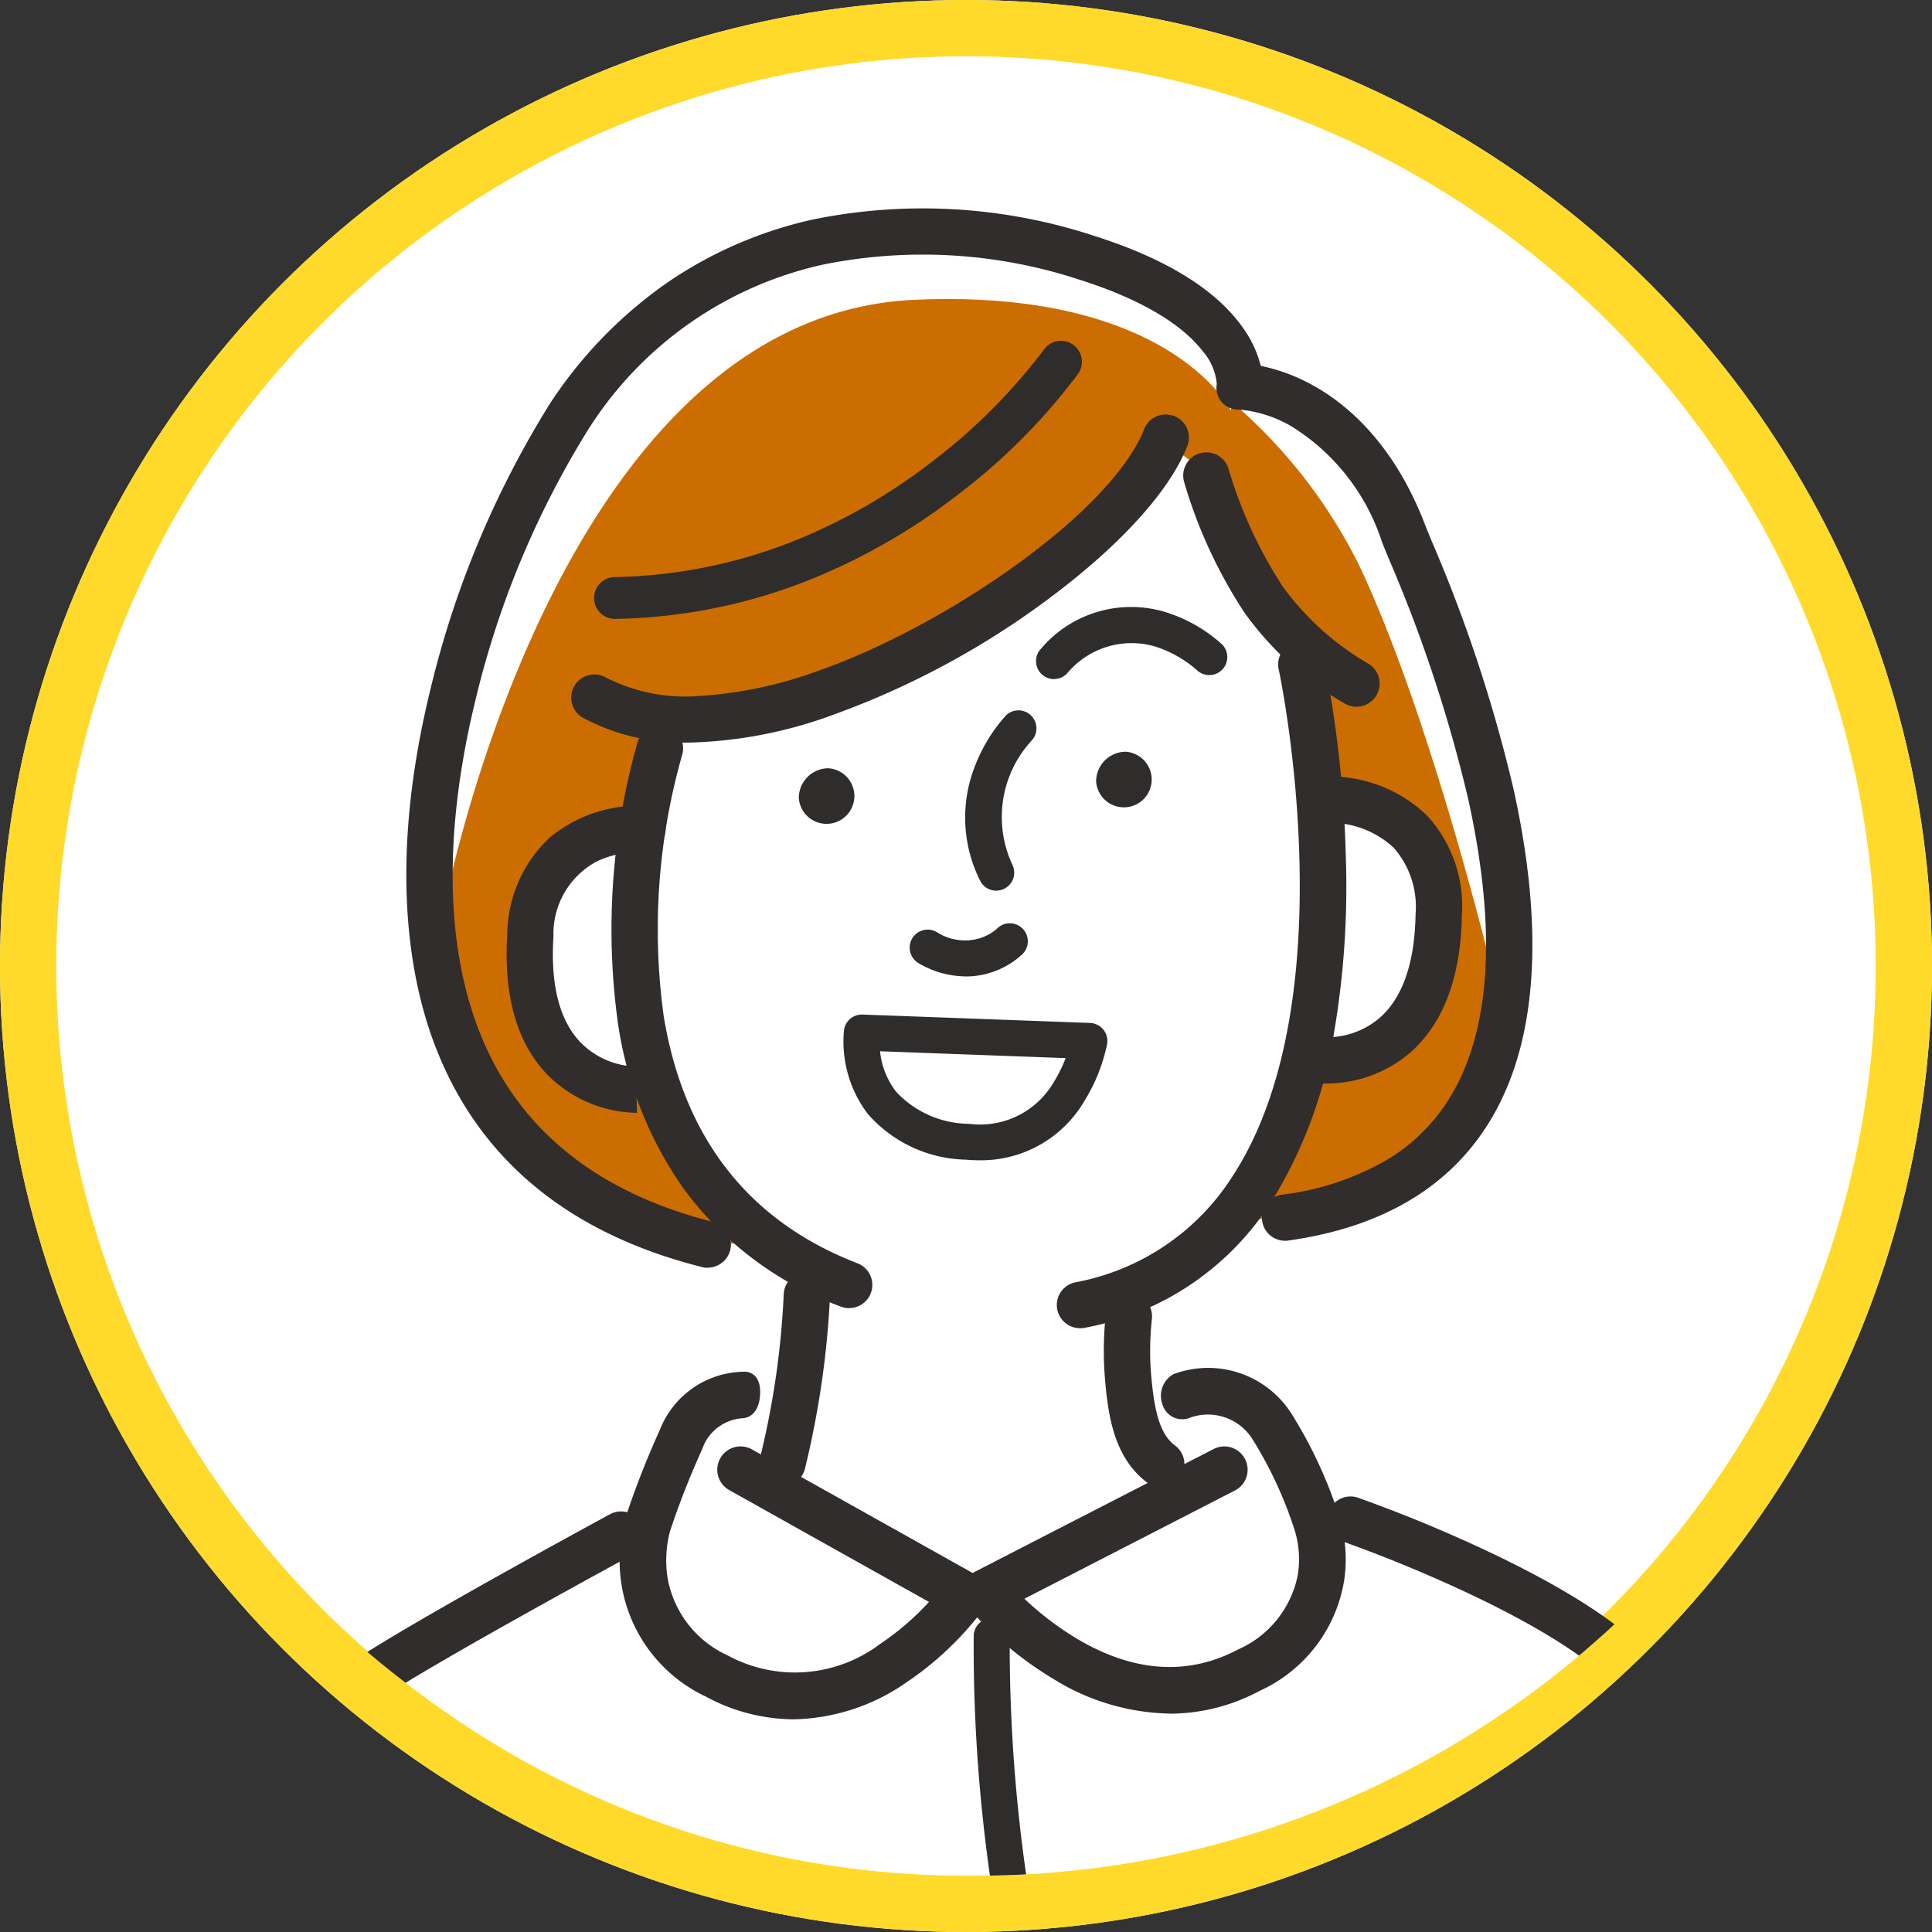
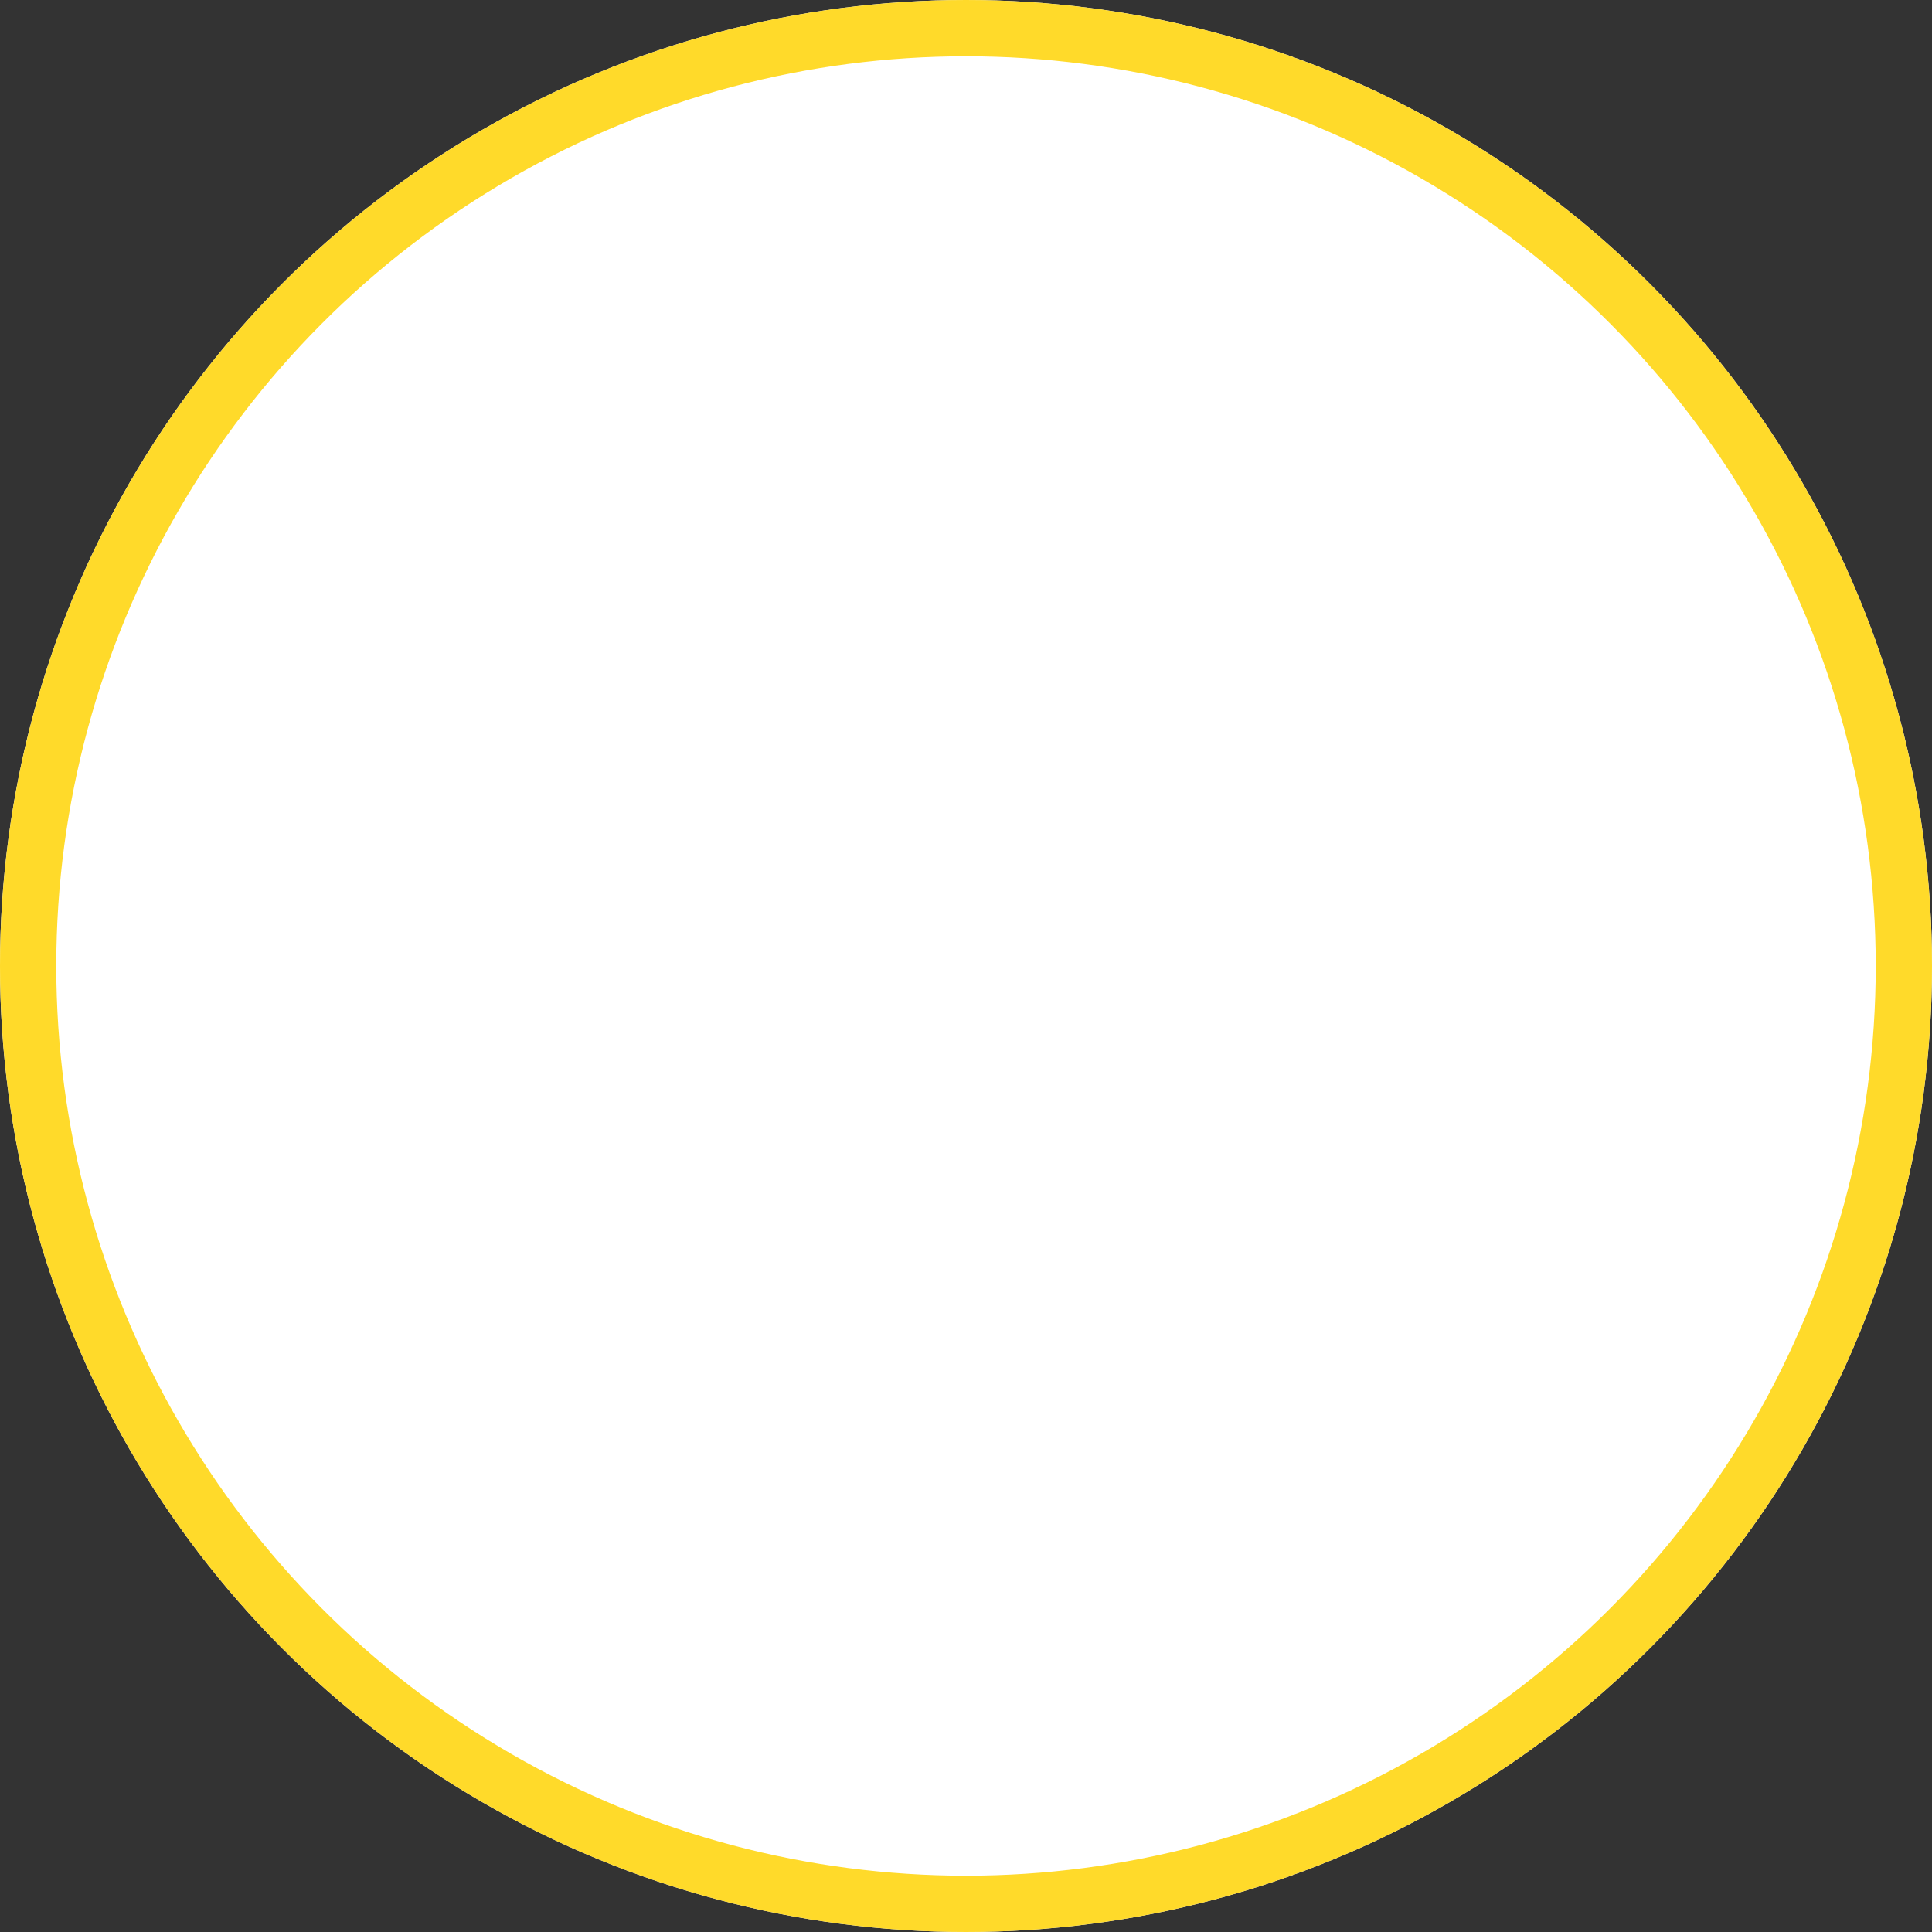
<svg xmlns="http://www.w3.org/2000/svg" width="103" height="103">
  <rect width="100%" height="100%" fill="#333333" stroke="none" />
  <defs>
    <clipPath id="a">
      <circle data-name="楕円形 183" cx="50" cy="50" r="50" transform="translate(891 9032)" fill="#fff" stroke="#707070" />
    </clipPath>
    <clipPath id="b">
-       <path data-name="長方形 24828" fill="none" d="M0 0h145.716v139.258H0z" />
+       <path data-name="長方形 24828" fill="none" d="M0 0v139.258H0z" />
    </clipPath>
  </defs>
  <g data-name="グループ 25774">
    <g fill="#fff" stroke="#ffda2a" stroke-width="3">
      <circle cx="51.5" cy="51.5" r="51.5" stroke="none" />
      <circle cx="51.5" cy="51.5" r="50" fill="none" />
    </g>
    <g data-name="マスクグループ 7" transform="translate(-889 -9032)" clip-path="url(#a)">
      <g data-name="グループ 25773">
        <g data-name="グループ 25772" transform="translate(845.284 9043.102)" clip-path="url(#b)">
          <path data-name="パス 9591" d="M112.21 53.818c21.675-3.028 7.511-33.382 6.346-36.444-2.983-7.838-8.736-7.863-8.736-7.863s.5-4.109-8.128-6.853S81.221.325 74.063 11.1c-6.235 9.387-16.042 38.255 7.387 44.152z" fill="#cb6d00" />
          <path data-name="パス 9592" d="M85.685 55.69a17.014 17.014 0 01-6.927-9.163s-6.058 1.215-6.689-7c-.55-7.147 5.87-6.429 5.87-6.429.569-2.416 1.116-5.738 1.116-5.738s7.723-1.74 13.706-3.825c4.886-1.7 11.661-7.565 12.748-11.332l2.964 2.241c-.626 2.47.454 3.205 2.605 6.425a12.765 12.765 0 001.813 2.122l.2 1.364s.9 1.47 1.159 6.517c.071 1.4 5.973 1.207 6.267 5.454.536 7.729-6.729 7.814-7.068 9.777-1.018 5.889-3.364 8.872-9 11.374 0 0 .112 3.309-.137 6.588-.335 2.176 2.008 5.355 2.008 5.355s-2.913 9.458-9.1 8.622c-11.38-.334-13.059-8.359-12.651-9.458 1.449-3.891 1.679-12.054 1.679-12.054z" fill="#fff" />
          <path data-name="パス 9593" d="M137.215 117.63a8.7 8.7 0 006.217-5.977 45.637 45.637 0 00-3.587-19.366c-2.967-6.793-7.78-12.468-10.014-15.148-3.586-4.3-11.384-7.119-16.5-9.136-1.414-5.953-7.65-4.781-7.65-4.781H85.595s-5.578-1.116-6.853 6.534c-1.723.411-8.9 4.163-12.059 5.794-14.4 7.434-14.079 15.881-14.079 15.881l-3.984 2.391a83.931 83.931 0 00.371 17.352c1.726 13.688 10.758 14.106 10.758 14.106a58.12 58.12 0 016.217-3.826c1.21-.6-1.089.747 2.63.717 0 0 3.213 5.6 2.974 15.638l53.232.319c-.2-2.091.194-3.616.465-6.6l.014 6.6 13.369-.177-.332-20.771zm.1-4.83a28.161 28.161 0 01-3.424 1.155c-1.289.358-3.736 1.359-5.491 2.1a25.926 25.926 0 018.915-3.263l.01.046z" fill="#fff" />
          <path data-name="パス 9594" d="M102.009 138.45a.96.96 0 01-.957-.9c-.007-.116-.717-11.771-.48-19.85.1-3.423-.988-12.815-3.647-26.081a86.845 86.845 0 01-1.299-15.501.96.96 0 01.96-.948h.011a.96.96 0 01.949.971 86.573 86.573 0 001.256 15.1c1.938 9.666 3.828 21.613 3.684 26.515-.235 7.991.47 19.56.477 19.675a.961.961 0 01-.9 1.018h-.06" fill="#2f2c2c" />
          <path data-name="パス 9595" d="M48.511 99.26a1.237 1.237 0 01-1.195-.924 8.755 8.755 0 01-.238-2.285 4.269 4.269 0 012.015-3.88c.444-.254.768-.425 1.03-.562a2.618 2.618 0 00.751-.479c.248-.244.624-.717 1.293-1.563a10.617 10.617 0 013.636-7.32 34.27 34.27 0 016.249-4.507c.441-.266.857-.518 1.2-.739 3.5-2.229 12.6-7.166 12.984-7.375a1.235 1.235 0 011.177 2.172c-.094.051-9.406 5.106-12.835 7.288-.371.237-.8.495-1.254.769a32.159 32.159 0 00-5.8 4.164c-2 1.941-2.944 3.886-2.89 5.946a1.241 1.241 0 01-.265.8l-.186.235c-1.582 2-1.711 2.167-2.911 2.8-.243.128-.547.287-.951.519-1.084.621-.759 2.839-.614 3.4a1.234 1.234 0 01-.884 1.507 1.2 1.2 0 01-.312.041" fill="#302d2c" />
          <path data-name="パス 9596" d="M72.426 138.603h-.027a1.131 1.131 0 01-1.1-1.156 26.168 26.168 0 00-1.928-10.845 15.543 15.543 0 00-2.1-3.694 1.13 1.13 0 011.712-1.474c.2.229 4.825 5.709 4.578 16.067a1.129 1.129 0 01-1.128 1.1" fill="#302d2c" />
-           <path data-name="パス 9597" d="M69.548 122.978a15.453 15.453 0 01-3.747-.488 1.13 1.13 0 01.547-2.191c3.931.983 6.028-.049 6.048-.061a1.13 1.13 0 011.063 1.993 8.826 8.826 0 01-3.912.747" fill="#302d2c" />
          <path data-name="パス 9598" d="M59.256 126.04c-2.572 0-4.57-2.3-4.674-2.418a1.13 1.13 0 011.716-1.469c.034.039 2.046 2.315 3.9 1.4.981-.485 1.888-1.045 3.142-1.82.592-.365 1.262-.779 2.037-1.244a1.13 1.13 0 011.163 1.937c-.763.457-1.426.867-2.012 1.229-1.258.777-2.252 1.391-3.329 1.923a4.337 4.337 0 01-1.946.465" fill="#302d2c" />
          <path data-name="パス 9599" d="M66.949 116.148h-.066a1.129 1.129 0 01-1.062-1.193 37.541 37.541 0 00-1.185-12.777 19.112 19.112 0 00-3.723-7.1 11.7 11.7 0 00-5.531-3.82 1.129 1.129 0 11.5-2.2 13.886 13.886 0 016.74 4.547 21.346 21.346 0 014.176 7.931 39.745 39.745 0 011.276 13.552 1.13 1.13 0 01-1.127 1.064" fill="#302d2c" />
          <path data-name="パス 9600" d="M125.119 139.258a1.129 1.129 0 01-1.123-1.024 29.247 29.247 0 01.228-5.531c.151-1.528.322-3.259.406-5.3a1.126 1.126 0 01.077-.369 30.544 30.544 0 002.227-12.7 53.515 53.515 0 00-1.787-10.559c-.955-3.961-1.858-7.7-1.488-11.593a1.13 1.13 0 112.248.214c-.334 3.513.526 7.076 1.436 10.849 1.623 6.729 3.462 14.35-.464 24.445-.089 2.021-.257 3.728-.406 5.239a27.858 27.858 0 00-.227 5.1 1.13 1.13 0 01-1.019 1.23h-.107" fill="#302d2c" />
-           <path data-name="パス 9601" d="M138.408 139.081a1.13 1.13 0 01-1.124-1.03l-2.152-24.148a1.13 1.13 0 012.25-.2l2.152 24.148a1.129 1.129 0 01-1.025 1.225h-.1" fill="#302d2c" />
          <path data-name="パス 9602" d="M105.623 68.192a1.228 1.228 0 01-.744-.25c-1.783-1.348-2.1-3.574-2.27-5.738a18.249 18.249 0 01.061-3.253 1.235 1.235 0 112.458.25 15.753 15.753 0 00-.057 2.808c.182 2.312.534 3.385 1.3 3.963a1.235 1.235 0 01-.746 2.22" fill="#302d2c" />
          <path data-name="パス 9603" d="M112.279 10.913a9.715 9.715 0 016.287 5.6c4.8 11.488 4.96 25.194 4.96 25.194s-3.347-14.185-7.331-22.632a27.669 27.669 0 00-7.013-8.925z" fill="#fff" />
          <path data-name="パス 9604" d="M109.341 10.784s1.006-10.23-16.187-9.508a23.931 23.931 0 00-21.773 15.262c-5.869 13.214-4.115 21.346-4.115 21.346s5.831-32.111 25.181-33c13.657-.624 16.894 5.9 16.894 5.9" fill="#fff" />
          <path data-name="パス 9605" d="M102.154 30.57a1.483 1.483 0 101.562-1.595 1.585 1.585 0 00-1.562 1.595" fill="#2f2c2c" />
          <path data-name="パス 9606" d="M86.303 31.451a1.483 1.483 0 101.562-1.595 1.585 1.585 0 00-1.562 1.595" fill="#2f2c2c" />
          <path data-name="パス 9607" d="M101.296 59.707a1.235 1.235 0 01-.245-2.446 12.658 12.658 0 008.372-5.649c6.18-9.464 2.508-26.824 2.47-27a1.236 1.236 0 112.415-.524 62.194 62.194 0 011.156 10.444 46.415 46.415 0 01-.621 9.386 24.335 24.335 0 01-3.347 9.049 15.049 15.049 0 01-9.949 6.719 1.249 1.249 0 01-.247.025" fill="#302d2c" />
          <path data-name="パス 9608" d="M88.989 58.639a1.226 1.226 0 01-.444-.083 18.15 18.15 0 01-8.464-6.4 20.539 20.539 0 01-3.416-8.67 36.514 36.514 0 011.048-15.037 1.235 1.235 0 012.373.687 33.914 33.914 0 00-.984 13.949c1.073 6.507 4.549 10.935 10.332 13.163a1.236 1.236 0 01-.445 2.388" fill="#302d2c" />
          <path data-name="パス 9609" d="M80.41 28.485a11.329 11.329 0 01-5.624-1.324 1.235 1.235 0 011.212-2.152 9.3 9.3 0 005.007.993 22.448 22.448 0 006.385-1.359c6.691-2.35 15.518-8.35 17.32-12.85a1.235 1.235 0 112.293.917c-.932 2.329-3.439 5.123-7.058 7.867a44.477 44.477 0 01-11.733 6.4 23.837 23.837 0 01-7.8 1.512" fill="#302d2c" />
          <path data-name="パス 9610" d="M116.033 26.578a1.226 1.226 0 01-.593-.153 17.162 17.162 0 01-5.384-4.874 25.9 25.9 0 01-3.214-6.967 1.235 1.235 0 112.387-.634 23.834 23.834 0 002.881 6.23 14.852 14.852 0 004.52 4.081 1.236 1.236 0 01-.6 2.317" fill="#302d2c" />
          <path data-name="パス 9611" d="M77.622 48.225a6.858 6.858 0 01-4.716-2.026c-1.637-1.693-2.358-4.227-2.144-7.535a7.131 7.131 0 012.287-5.135 7.456 7.456 0 015-1.672 1.235 1.235 0 01-.167 2.465 5.314 5.314 0 00-2.319.485 4.369 4.369 0 00-2.34 4.017c-.166 2.565.316 4.461 1.43 5.634a4.315 4.315 0 002.96 1.3h-.01l.077 2.47h-.061" fill="#302d2c" />
          <path data-name="パス 9612" d="M99.909 25.104a.96.96 0 01-.686-1.631 6.3 6.3 0 016.653-1.935 8.066 8.066 0 012.976 1.7.96.96 0 01-1.332 1.383 6.167 6.167 0 00-2.264-1.269 4.474 4.474 0 00-4.661 1.459.957.957 0 01-.686.288" fill="#2f2c2c" />
          <path data-name="パス 9613" d="M95.189 40.952a4.972 4.972 0 01-2.493-.7.96.96 0 01.955-1.666 2.775 2.775 0 002.359.315 2.584 2.584 0 00.851-.487.96.96 0 111.363 1.352 4.42 4.42 0 01-3.034 1.189" fill="#2f2c2c" />
          <path data-name="パス 9614" d="M96.83 36.382a.961.961 0 01-.864-.539 7.491 7.491 0 01-.2-6.283 8.58 8.58 0 011.611-2.552.96.96 0 011.366 1.342A6.015 6.015 0 0097.689 35a.96.96 0 01-.862 1.381" fill="#2f2c2c" />
          <path data-name="パス 9615" d="M95.913 50.755c-.231 0-.47-.01-.71-.032a7.156 7.156 0 01-5.214-2.428 6.379 6.379 0 01-1.277-4.475.96.96 0 01.987-.833l12.129.447a.96.96 0 01.911 1.122 9.292 9.292 0 01-1.218 3.05 6.377 6.377 0 01-5.609 3.149m-5.278-5.811a4.185 4.185 0 00.866 2.167 5.358 5.358 0 003.87 1.7 4.543 4.543 0 004.528-2.228 7.28 7.28 0 00.63-1.274z" fill="#2f2c2c" />
          <path data-name="パス 9616" d="M114.432 46.666a4.239 4.239 0 01-.458-.021l.279-2.454h-.01a4.309 4.309 0 003.055-1.053c1.207-1.078 1.842-2.928 1.886-5.5a4.772 4.772 0 00-1.162-3.54 4.968 4.968 0 00-3.108-1.326 1.235 1.235 0 01.029-2.47 7.458 7.458 0 014.851 2.075 7.13 7.13 0 011.859 5.3c-.057 3.314-.983 5.782-2.752 7.335a6.851 6.851 0 01-4.47 1.649" fill="#302d2c" />
          <path data-name="パス 9617" d="M81.45 56.488a1.234 1.234 0 01-.3-.037c-7.115-1.791-11.893-5.74-14.215-11.739-1.379-3.567-2.546-9.769-.273-19.057a51.375 51.375 0 016.373-15.239A23.539 23.539 0 0179.5 3.823 22.242 22.242 0 0187.057.6a29.27 29.27 0 0115.008.877c3.842 1.222 6.512 2.88 7.938 4.927a5.968 5.968 0 01.928 2 9.781 9.781 0 012.729 1.009c1.835 1 4.376 3.114 6.051 7.516.068.179.194.484.355.87a79.244 79.244 0 014.352 13.216c1.623 7.4 1.255 13.239-1.095 17.35-2.12 3.709-5.8 5.954-10.941 6.672a1.235 1.235 0 01-.342-2.446 14.571 14.571 0 005.8-1.968 9.881 9.881 0 003.333-3.482c2.037-3.564 2.315-8.81.827-15.6a76.974 76.974 0 00-4.22-12.8c-.175-.421-.3-.726-.383-.938a11.39 11.39 0 00-4.8-6.158 6.664 6.664 0 00-2.792-.909 1.188 1.188 0 01-.952-.4 1.143 1.143 0 01-.266-.964 3.083 3.083 0 00-.766-1.77c-.8-1.034-2.579-2.527-6.507-3.777a26.766 26.766 0 00-13.718-.821 19.881 19.881 0 00-12.506 8.77 48.734 48.734 0 00-6.028 14.459c-1.17 4.782-2.089 11.714.178 17.579 2.013 5.208 6.222 8.651 12.509 10.234a1.235 1.235 0 01-.3 2.433" fill="#302d2c" />
          <path data-name="パス 9618" d="M85.439 68.122a1.237 1.237 0 01-1.179-1.606 44.687 44.687 0 001.24-8.655 1.235 1.235 0 112.464.18 48.477 48.477 0 01-1.348 9.215 1.236 1.236 0 01-1.178.865" fill="#302d2c" />
-           <path data-name="パス 9619" d="M61.254 117.65c-.173-9.028-2.94-16.757-9.765-22.556l.609 2.451-4.786 2.153-.6.528c-3.539-11.106-8.316-30.5-8.316-30.5l.254-1.565c.335-2.094.917-5.831 1.206-8.288.421-3.575-1.682-5.609-6.028-7.575a1138.073 1138.073 0 00-11.116-4.918c-3.519-1.525-5.476 1.683-2.225 3.371a682.387 682.387 0 016.464 3.422l-1.31-.047L6.532 52.49a2.628 2.628 0 00-3.02 2.436l-.313.528a2.534 2.534 0 00-1.367 2.137l.11 1.2c-1.13 1.046-1.139 2.935.337 3.513l.944.843c-.181 1.053.738 2.309 2.889 2.709 1.919.357 12.431 1.215 12.431 1.215a11.545 11.545 0 017.7 3.011l1.226 1.881s8.846 40.645 10.042 45.188 4.781 6.217 11 5.5 12.433-4.542 12.433-4.542z" fill="#fff" />
          <path data-name="パス 9620" d="M3.201 55.456a2.532 2.532 0 00-1.369 2.135l.11 1.2c-1.13 1.045-1.14 2.935.337 3.513l.944.843c-.181 1.053.738 2.309 2.889 2.709 1.919.357 12.431 1.214 12.431 1.214 5.982.28 8.343 3.734 8.343 3.734l.442 1.033 11.423-4.142s.681-4.246 1.1-7.821-1.682-5.608-6.028-7.574a1053.951 1053.951 0 00-11.111-4.92c-3.518-1.526-5.475 1.683-2.224 3.371a682.387 682.387 0 016.464 3.422l-1.311-.047L6.532 52.49a2.628 2.628 0 00-3.02 2.436z" fill="#fff" />
          <path data-name="パス 9621" d="M34.046 59.371c-1.974-1.234-5.667-1.034-9.188.5-.466.2-.892.4-1.268.566a10.033 10.033 0 01-6.4 1.184 434.996 434.996 0 01-5.51-.536c-2.36-.24-4.4-.446-5.366-.495a3.649 3.649 0 00-3.494 1.462c.533.325 1.016.685 1.522 1.014.2-.382.814-.711 1.881-.657.922.046 2.939.251 5.273.488 1.775.18 3.788.384 5.534.538a11.684 11.684 0 007.31-1.34c.387-.176.788-.357 1.242-.555 3.254-1.414 6.29-1.377 7.5-.624a.911.911 0 10.966-1.545" fill="#302d2c" />
          <path data-name="パス 9622" d="M18.057 58.659c-.108-.01-10.7-1.032-13.937-1.309a4.047 4.047 0 00-1.552.155c.049.648.111 1.28.154 1.918a2.027 2.027 0 011.244-.257c3.229.277 13.81 1.3 13.916 1.308a.912.912 0 00.175-1.815" fill="#302d2c" />
          <path data-name="パス 9623" d="M18.757 55.714c-.106-.01-10.7-1.032-13.936-1.309a4.215 4.215 0 00-.634-.007 11.821 11.821 0 01-.318 1.888 2.254 2.254 0 01.8-.065c3.229.277 13.81 1.3 13.917 1.308a.911.911 0 10.175-1.814" fill="#302d2c" />
          <path data-name="パス 9624" d="M46.785 124.12a11.862 11.862 0 01-6.507-1.777 10.192 10.192 0 01-4.335-6.1c-1.143-4.344-8.627-39.576-9.5-43.7-.962-.9-4.706-4.188-7.951-4.341h-.039c-.431-.035-10.592-.867-12.545-1.23a5.353 5.353 0 01-2.926-1.438 3.124 3.124 0 01-.9-1.886l-.421-.375a2.857 2.857 0 01-1.606-2.088 3.5 3.5 0 01.717-2.784l-.065-.707a1.252 1.252 0 010-.134 3.68 3.68 0 011.674-2.929l.032-.053a3.644 3.644 0 011.193-2.264 3.968 3.968 0 013.023-.948l15.066 1.291c-.6-.315-1.187-.623-1.724-.9A4.357 4.357 0 0118 49.893a2.659 2.659 0 01-.048-2.358c.676-1.422 2.682-2.287 5.209-1.191 2.8 1.214 8.519 3.746 11.125 4.926 3.8 1.721 7.245 3.971 6.684 8.736a21.292 21.292 0 01-.565 2.625c-.59 2.306-1.324 5.177-.629 8.025 2.875 11.787 8.349 32.647 10.627 36.066a1.13 1.13 0 11-1.879 1.253c-1.294-1.94-3.329-8-6.219-18.52-2.218-8.07-4.176-16.019-4.724-18.263-.828-3.4.018-6.705.635-9.12a19.782 19.782 0 00.509-2.329 4.277 4.277 0 00-.967-3.529 12.4 12.4 0 00-4.405-2.886c-2.6-1.176-8.3-3.7-11.093-4.912-1.26-.546-2.1-.269-2.27.09-.135.285.17.8 1.015 1.242a669.828 669.828 0 016.477 3.429 1.129 1.129 0 01-.573 2.124l-1.309-.046h-.057l-3.274-.28-15.833-1.361a1.714 1.714 0 00-1.325.382 1.376 1.376 0 00-.467.961 1.129 1.129 0 01-.158.544l-.312.528a1.132 1.132 0 01-.449.426 1.425 1.425 0 00-.76 1.111l.1 1.122a1.126 1.126 0 01-.358.932 1.31 1.31 0 00-.434 1.144.609.609 0 00.416.486 1.119 1.119 0 01.34.21l.944.843a1.128 1.128 0 01.361 1.034c-.07.406.512 1.132 1.982 1.407s8.675.9 12.3 1.2c4.607.229 9.45 5.016 9.654 5.22a1.13 1.13 0 01.307.565c.084.394 8.375 39.475 9.551 43.94a7.973 7.973 0 003.376 4.777 10.355 10.355 0 006.879 1.321 27.478 27.478 0 009.838-2.96 1.13 1.13 0 011.145 1.947 29.411 29.411 0 01-10.725 3.26 16.1 16.1 0 01-1.856.109" fill="#302d2c" />
          <path data-name="パス 9625" d="M47.477 100.827a1.13 1.13 0 01-.5-2.143l5.817-2.869a1.13 1.13 0 111 2.026l-5.817 2.87a1.132 1.132 0 01-.5.116" fill="#302d2c" />
          <path data-name="パス 9626" d="M59.989 122.823a1.131 1.131 0 01-1.092-1.422 26.684 26.684 0 00.73-10.918 24.034 24.034 0 00-2.7-7.992 23.343 23.343 0 00-5.335-6.662 1.13 1.13 0 011.384-1.785 25.116 25.116 0 015.883 7.271 26.317 26.317 0 012.993 8.767 28.924 28.924 0 01-.772 11.905 1.13 1.13 0 01-1.09.837" fill="#302d2c" />
          <path data-name="パス 9627" d="M128.187 117.436a1.235 1.235 0 01-1-1.959c.149-.206 3.765-5.038 14.753-5.537a1.235 1.235 0 11.112 2.467 23.094 23.094 0 00-10.3 2.536 8.869 8.869 0 00-2.562 1.98 1.234 1.234 0 01-1 .512" fill="#302d2c" />
          <path data-name="パス 9628" d="M136.975 117.669a1.236 1.236 0 01-.325-2.427 15.836 15.836 0 006.581-3.222 3.326 3.326 0 00-.209-1.449 28.532 28.532 0 00-1.664-4.13 1.234 1.234 0 01-.012-1.029c.829-1.865 1.329-2.99-.481-7.133a105.641 105.641 0 00-10.377-18.726c-.836-1.179-3.007-3.137-8.6-5.763a76.68 76.68 0 00-6.576-2.709 1.235 1.235 0 01.81-2.334 77.414 77.414 0 016.794 2.8c4.894 2.3 8.119 4.509 9.587 6.582a108.029 108.029 0 0110.625 19.166c1.946 4.454 1.638 6.368.7 8.6 2.06 4.463 2.385 6.607 1.212 7.807-.848.91-3.412 2.741-7.74 3.924a1.244 1.244 0 01-.326.044" fill="#302d2c" />
          <path data-name="パス 9629" d="M129.803 109.193a1.129 1.129 0 01-.642-2.059 17.483 17.483 0 0113.628-2.043 1.13 1.13 0 11-.583 2.183 14.932 14.932 0 00-8.334.187 14.047 14.047 0 00-3.436 1.537 1.129 1.129 0 01-.634.2" fill="#302d2c" />
          <path data-name="パス 9630" d="M76.481 21.893a1.116 1.116 0 01-.018-2.231 27.022 27.022 0 009.709-1.973 30.663 30.663 0 007.192-4.145 30.827 30.827 0 006.014-6.016 1.116 1.116 0 011.834 1.271 32.388 32.388 0 01-6.421 6.464 32.925 32.925 0 01-7.735 4.475 29.245 29.245 0 01-10.557 2.155h-.018" fill="#2f2c2c" />
          <path data-name="パス 9631" d="M75.768 106.396h-.013a.961.961 0 01-.948-.972 31.88 31.88 0 00-1.783-11.4 23.208 23.208 0 00-4.114-7.123 17.927 17.927 0 00-5.944-4.728.96.96 0 11.736-1.773 19.649 19.649 0 016.668 5.254 25.142 25.142 0 014.456 7.708 33.807 33.807 0 011.9 12.084.96.96 0 01-.959.948" fill="#2f2c2c" />
-           <path data-name="パス 9632" d="M115.616 117.589a11.99 11.99 0 01-5.264-1.085 4.494 4.494 0 01-2.786-3.857c-.273-6.554-3.511-16.942-3.544-17.046a.96.96 0 01.85-1.245l16.258-1.116a.961.961 0 011.011.787c.094.525 2.315 12.916 2.315 18.291 0 1.664-1.074 3.107-3.026 4.064a13.7 13.7 0 01-5.813 1.207m-9.412-21.4c.869 2.952 3.047 10.828 3.278 16.378.062 1.493 2.008 3.1 6.133 3.1a11.726 11.726 0 004.968-1.01c.89-.437 1.952-1.2 1.952-2.34 0-4.417-1.63-14.174-2.136-17.1z" fill="#2f2c2c" />
          <path data-name="パス 9633" d="M86.023 80.559a9.909 9.909 0 01-4.673-1.21 8 8 0 01-4.513-6.058 8.332 8.332 0 01.247-3.547 46.746 46.746 0 011.8-4.591 4.876 4.876 0 014.553-3.124s.88-.035.8 1.24-.952 1.24-.952 1.24h.022a2.436 2.436 0 00-2.16 1.66 44.42 44.42 0 00-1.7 4.327l-.006.018a6.064 6.064 0 00-.134 2.509 5.607 5.607 0 003.2 4.128 7.531 7.531 0 008.136-.614 14.4 14.4 0 002.6-2.235l-10.652-5.965a1.242 1.242 0 111.214-2.168l11.953 6.694a1.242 1.242 0 01.41 1.8 16.98 16.98 0 01-4.16 3.95 10.849 10.849 0 01-5.993 1.947" fill="#302d2c" />
          <path data-name="パス 9634" d="M106.071 80.254a12.147 12.147 0 01-6.2-1.85 18.785 18.785 0 01-4.554-3.831 1.243 1.243 0 01.394-1.89l12.709-6.534a1.242 1.242 0 111.136 2.21l-11.227 5.773a16.274 16.274 0 002.866 2.169c3 1.76 5.871 1.94 8.528.534a5.507 5.507 0 003.181-3.965 5.3 5.3 0 00-.145-2.327.75.75 0 01-.028-.088 21.59 21.59 0 00-2.23-4.809 2.805 2.805 0 00-3.378-1.154h.01a1.1 1.1 0 01-1.45-.741 1.326 1.326 0 01.579-1.586 5.264 5.264 0 016.361 2.19 23.976 23.976 0 012.491 5.4 7.644 7.644 0 01.265 3.38 7.849 7.849 0 01-4.493 5.9 10.182 10.182 0 01-4.811 1.224" fill="#302d2c" />
        </g>
      </g>
    </g>
  </g>
</svg>